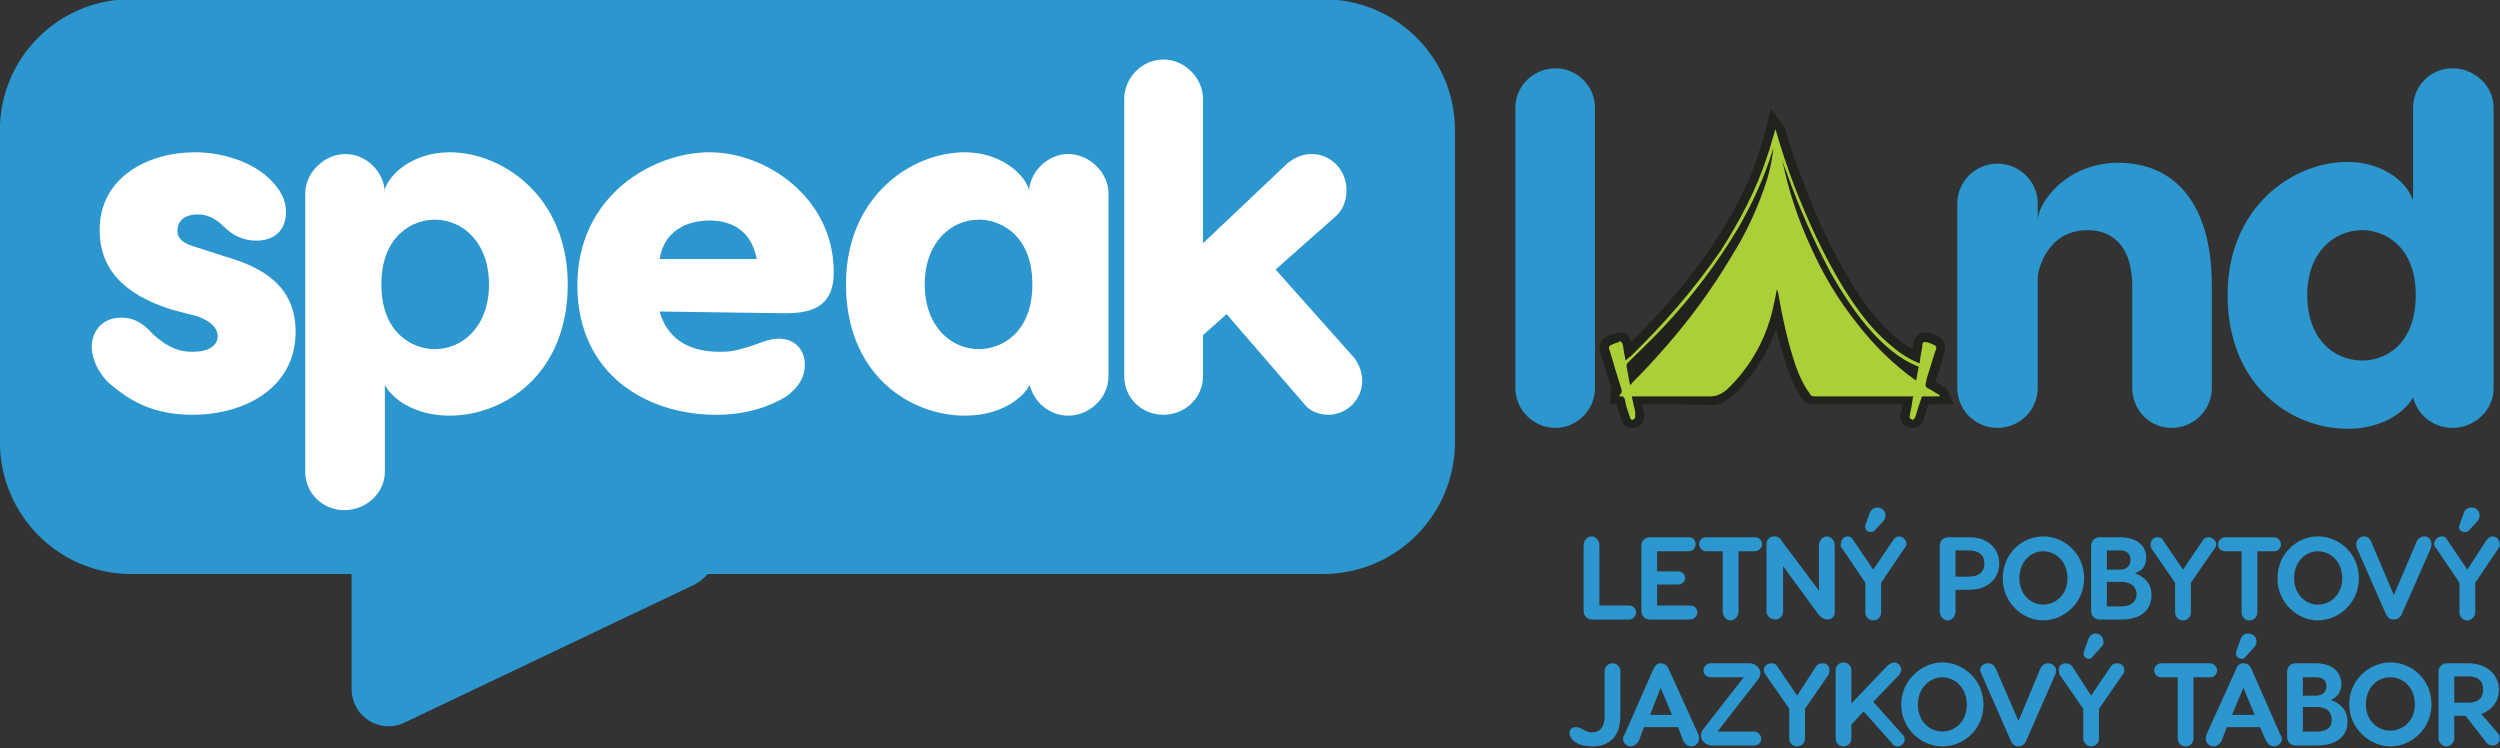
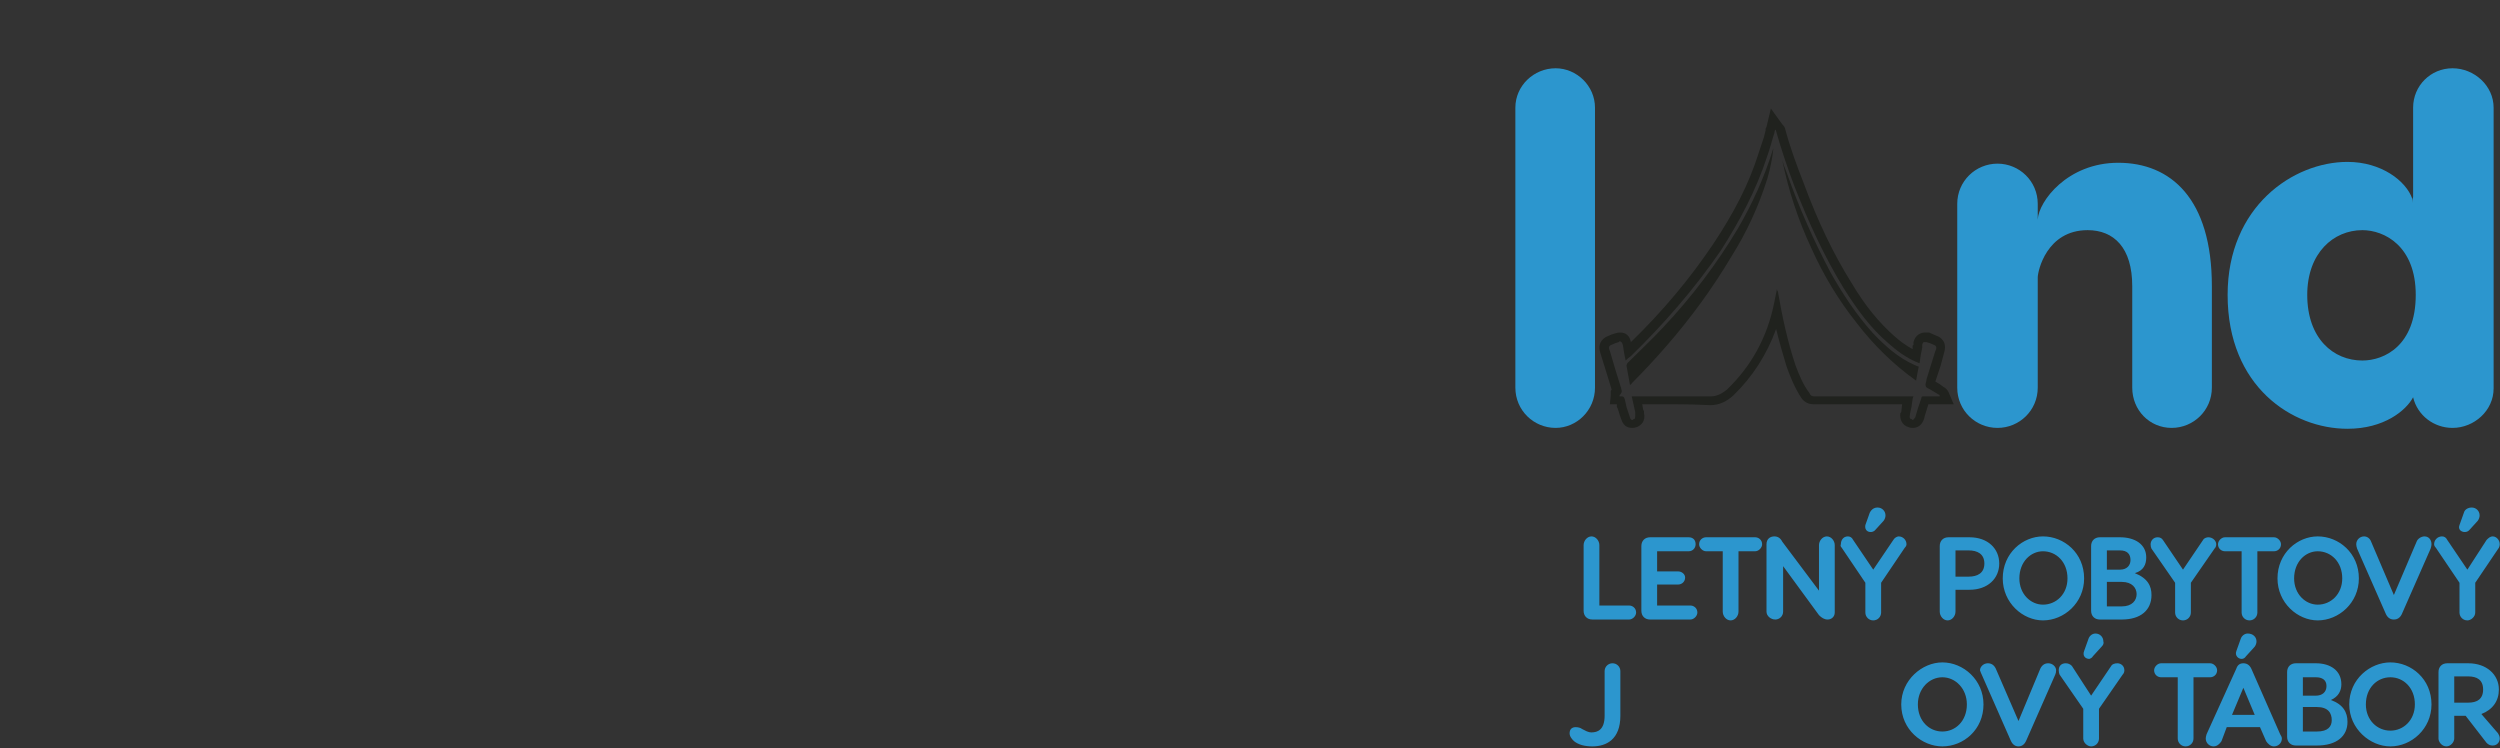
<svg xmlns="http://www.w3.org/2000/svg" xmlns:ns1="http://www.serif.com/" width="100%" height="100%" viewBox="0 0 762 228" version="1.1" xml:space="preserve" style="fill-rule:evenodd;clip-rule:evenodd;stroke-linejoin:round;stroke-miterlimit:2;">
  <rect x="0" y="0" width="762" height="228" fill="#333333" stroke="none" />
  <g id="Path-489" ns1:id="Path 489" transform="matrix(2.667,0,0,2.667,323.733,2052.53)">
-     <path d="M29.8,-769.7L-106.4,-769.7C-114.7,-769.7 -121.4,-763 -121.4,-754.7L-121.4,-719.1C-121.4,-710.8 -114.7,-704 -106.4,-704L-81.2,-704L-81.2,-690.9C-81.2,-687.7 -78,-685.7 -75.2,-687L-42,-702.8C-41.4,-703.133 -40.9,-703.533 -40.5,-704L29.8,-704C38.2,-704 44.9,-710.8 44.9,-719.1L44.9,-754.7C44.9,-763 38.2,-769.7 29.8,-769.7Z" style="fill:rgb(44,150,206);fill-rule:nonzero;" />
-   </g>
+     </g>
  <g id="Path-490" ns1:id="Path 490" transform="matrix(2.667,0,0,2.667,323.733,2052.53)">
-     <path d="M-89.8,-748.3C-89.5,-747.9 -88.7,-746.9 -88.7,-745.4C-88.7,-743.2 -90.1,-742.1 -92.1,-742.1C-93.3,-742.1 -94.6,-742.5 -95.8,-743.7C-96.9,-744.8 -97.9,-745.1 -98.8,-745.1C-100.2,-745.1 -101.1,-744.4 -101.1,-743.3C-101.1,-743.1 -101.3,-742 -99.1,-741.4L-95.7,-740.3C-91.5,-739.1 -87.6,-737 -87.6,-731.7C-87.6,-725.2 -93.5,-722.2 -99.4,-722.2C-104.6,-722.2 -107.2,-724.4 -108.9,-725.8C-109.3,-726.1 -110.9,-727.9 -110.9,-730C-110.9,-731.4 -110,-733.3 -107.5,-733.3C-105.7,-733.3 -104.6,-732.2 -103.9,-731.4C-102,-729.7 -100.7,-729.4 -99.4,-729.4C-97.1,-729.4 -96.5,-730.4 -96.5,-731.2C-96.5,-731.4 -96.5,-732.7 -99,-733.5L-101.7,-734.2C-107.5,-736 -110,-739.1 -110,-743.3C-110,-749.4 -104.4,-752.2 -99.1,-752.2C-95.5,-752.2 -91.7,-750.8 -89.8,-748.3ZM-56.5,-737.1C-56.5,-726.8 -63.8,-722.1 -70,-722.1C-74.1,-722.1 -76.6,-724.1 -77.4,-725.6L-77.4,-715.7C-77.4,-713.2 -79.6,-711.3 -82,-711.3C-84.5,-711.3 -86.5,-713.2 -86.5,-715.7L-86.5,-747.5C-86.5,-749.9 -84.3,-752 -81.9,-752C-79.5,-752 -77.4,-749.9 -77.4,-747.5L-77.4,-748C-76.7,-750 -73.9,-752.2 -70,-752.2C-64,-752.2 -56.5,-747.2 -56.5,-737.1ZM-65.5,-737.1C-65.5,-741.9 -68.5,-744.5 -71.7,-744.5C-74.2,-744.5 -77.8,-742.7 -77.8,-737.1C-77.8,-731.5 -74.2,-729.7 -71.7,-729.7C-68.5,-729.7 -65.5,-732.3 -65.5,-737.1ZM-26.1,-738.5C-26.1,-735 -28,-733.8 -31.6,-733.8L-46,-734C-45.2,-731.1 -42.9,-729.4 -39.2,-729.4C-37.5,-729.4 -37.2,-729.6 -35.7,-730C-34.5,-730.4 -33.5,-730.9 -32.4,-730.9C-30.5,-730.9 -29.4,-729.6 -29.4,-727.9C-29.4,-726.8 -29.8,-725.6 -31.5,-724.3C-33.5,-723.1 -36.1,-722.2 -39.6,-722.2C-47.3,-722.2 -55.4,-726.7 -55.4,-737C-55.4,-747.3 -46.7,-752.2 -40.3,-752.2C-33.8,-752.2 -26.1,-747 -26.1,-738.5ZM-46,-740L-34.9,-740C-35.5,-743.2 -37.7,-744.4 -40.3,-744.4C-42.9,-744.4 -45.5,-743.2 -46,-740ZM5.3,-747.5L5.3,-726.6C5.3,-724.1 3.1,-722.1 0.7,-722.1C-1.4,-722.1 -3.2,-723.6 -3.7,-725.6C-4.5,-724.1 -7,-722.1 -11.1,-722.1C-17.4,-722.1 -24.7,-726.8 -24.7,-737.1C-24.7,-747.2 -17.2,-752.2 -11.1,-752.2C-7.3,-752.2 -4.5,-750 -3.8,-748L-3.8,-747.5C-3.8,-749.9 -1.7,-752 0.7,-752C3.1,-752 5.3,-749.9 5.3,-747.5ZM-3.4,-737.1C-3.4,-742.7 -7,-744.5 -9.5,-744.5C-12.7,-744.5 -15.7,-741.9 -15.7,-737.1C-15.7,-732.3 -12.7,-729.7 -9.5,-729.7C-7,-729.7 -3.4,-731.5 -3.4,-737.1ZM34.3,-726.1C34.3,-724 32.6,-722.2 30.4,-722.2C29.3,-722.2 28.2,-722.7 27.7,-723.4L18.8,-733.7L16.1,-731.3L16.1,-726.6C16.1,-724.1 14,-722.2 11.6,-722.2C9.1,-722.2 7.1,-724.1 7.1,-726.6L7.1,-758.3C7.1,-760.7 9.1,-762.8 11.6,-762.8C14,-762.8 16.1,-760.7 16.1,-758.3L16.1,-741.8L25.5,-750.7C26.2,-751.4 27.3,-752 28.5,-752C30.8,-752 32.5,-750.1 32.5,-747.9C32.5,-746.7 32.133,-745.733 31.4,-745L24.4,-738.8L33.3,-728.8C33.8,-728.2 34.3,-727.2 34.3,-726.1Z" style="fill:white;" />
-   </g>
+     </g>
  <g id="Path-491" ns1:id="Path 491" transform="matrix(2.667,0,0,2.667,323.733,2052.53)">
    <path d="M64.8,-700.4C65.2,-700.4 65.6,-700.1 65.6,-699.6C65.6,-699.2 65.2,-698.8 64.8,-698.8L60.6,-698.8C60,-698.8 59.6,-699.2 59.6,-699.8L59.6,-707.3C59.6,-707.8 60,-708.3 60.5,-708.3C61,-708.3 61.4,-707.8 61.4,-707.3L61.4,-700.4L64.8,-700.4ZM71.8,-700.4C72.2,-700.4 72.6,-700.1 72.6,-699.6C72.6,-699.2 72.2,-698.8 71.8,-698.8L67.2,-698.8C66.6,-698.8 66.2,-699.2 66.2,-699.8L66.2,-707.2C66.2,-707.8 66.6,-708.2 67.2,-708.2L71.6,-708.2C72.1,-708.2 72.4,-707.9 72.4,-707.4C72.4,-707 72.1,-706.6 71.6,-706.6L68,-706.6L68,-704.3L70.4,-704.3C70.8,-704.3 71.2,-704 71.2,-703.6C71.2,-703.1 70.8,-702.8 70.4,-702.8L68,-702.8L68,-700.4L71.8,-700.4ZM80,-707.4C80,-707 79.6,-706.6 79.2,-706.6L77.3,-706.6L77.3,-699.7C77.3,-699.2 76.9,-698.7 76.4,-698.7C75.9,-698.7 75.5,-699.2 75.5,-699.7L75.5,-706.6L73.6,-706.6C73.2,-706.6 72.8,-707 72.8,-707.4C72.8,-707.9 73.2,-708.2 73.6,-708.2L79.2,-708.2C79.6,-708.2 80,-707.9 80,-707.4ZM88.3,-707.3L88.3,-699.6C88.3,-699.1 87.9,-698.8 87.5,-698.8C87.1,-698.8 86.8,-699 86.5,-699.3L82.4,-704.9L82.4,-699.7C82.4,-699.2 82,-698.8 81.5,-698.8C81,-698.8 80.5,-699.2 80.5,-699.7L80.5,-707.4C80.5,-708 80.9,-708.3 81.4,-708.3C81.8,-708.3 82.1,-708.1 82.3,-707.7L86.5,-702.1L86.5,-707.3C86.5,-707.8 86.9,-708.3 87.4,-708.3C87.9,-708.3 88.3,-707.8 88.3,-707.3ZM94.1,-710.7C94.1,-710.5 94.033,-710.3 93.9,-710.1L92.9,-709C92.767,-708.867 92.6,-708.8 92.4,-708.8C92,-708.8 91.7,-709.1 91.8,-709.6L92.3,-711C92.5,-711.4 92.8,-711.6 93.2,-711.6C93.7,-711.6 94.1,-711.2 94.1,-710.7ZM96.5,-707.4C96.5,-707.267 96.433,-707.133 96.3,-707L93.6,-703L93.6,-699.6C93.6,-699.1 93.2,-698.7 92.7,-698.7C92.2,-698.7 91.8,-699.1 91.8,-699.6L91.8,-703L89.1,-707C88.967,-707.133 88.933,-707.267 89,-707.4C89,-707.9 89.3,-708.3 89.8,-708.3C90.067,-708.3 90.267,-708.167 90.4,-707.9L92.7,-704.5L95,-707.9C95.1,-708.1 95.4,-708.3 95.6,-708.3C96.1,-708.3 96.5,-707.9 96.5,-707.4ZM107.1,-705.2C107.1,-703.5 105.8,-702.2 103.7,-702.2L102.1,-702.2L102.1,-699.7C102.1,-699.2 101.7,-698.7 101.2,-698.7C100.7,-698.7 100.3,-699.2 100.3,-699.7L100.3,-707.2C100.3,-707.8 100.7,-708.2 101.3,-708.2L103.7,-708.2C105.8,-708.2 107.1,-706.9 107.1,-705.2ZM105.4,-705.2C105.4,-706.3 104.6,-706.7 103.6,-706.7L102.1,-706.7L102.1,-703.7L103.6,-703.7C104.6,-703.7 105.4,-704.1 105.4,-705.2ZM116.8,-703.5C116.8,-700.7 114.5,-698.7 112.1,-698.7C109.8,-698.7 107.5,-700.7 107.5,-703.5C107.5,-706.4 109.8,-708.3 112.1,-708.3C114.5,-708.3 116.8,-706.4 116.8,-703.5ZM109.4,-703.5C109.4,-701.7 110.7,-700.5 112.1,-700.5C113.6,-700.5 114.9,-701.7 114.9,-703.5C114.9,-705.4 113.6,-706.6 112.1,-706.6C110.7,-706.6 109.4,-705.4 109.4,-703.5ZM124.5,-701.6C124.5,-699.9 123.3,-698.8 121.1,-698.8L118.6,-698.8C118,-698.8 117.6,-699.2 117.6,-699.8L117.6,-707.2C117.6,-707.8 118,-708.2 118.6,-708.2L120.9,-708.2C122.6,-708.2 123.9,-707.4 123.9,-705.9C123.9,-705.1 123.6,-704.4 122.6,-704.1C124.1,-703.5 124.5,-702.6 124.5,-701.6ZM119.4,-704.5L120.9,-704.5C121.7,-704.5 122.1,-705 122.1,-705.6C122.1,-706.3 121.7,-706.7 120.9,-706.7L119.4,-706.7L119.4,-704.5ZM122.8,-701.7C122.8,-702.4 122.3,-703.1 121.1,-703.1L119.4,-703.1L119.4,-700.3L121.1,-700.3C122.3,-700.3 122.8,-701 122.8,-701.7ZM131.9,-707.4C131.9,-707.2 131.833,-707.033 131.7,-706.9L129,-703L129,-699.6C129,-699.1 128.6,-698.7 128.1,-698.7C127.6,-698.7 127.2,-699.1 127.2,-699.6L127.2,-703L124.5,-706.9C124.433,-707.033 124.4,-707.2 124.4,-707.4C124.4,-707.8 124.7,-708.2 125.2,-708.2C125.467,-708.2 125.667,-708.1 125.8,-707.9L128.1,-704.5L130.4,-707.9C130.5,-708.1 130.8,-708.2 131,-708.2C131.5,-708.2 131.9,-707.8 131.9,-707.4ZM139.3,-707.4C139.3,-706.9 138.9,-706.6 138.5,-706.6L136.6,-706.6L136.6,-699.6C136.6,-699.1 136.2,-698.7 135.7,-698.7C135.2,-698.7 134.8,-699.1 134.8,-699.6L134.8,-706.6L132.9,-706.6C132.5,-706.6 132.1,-706.9 132.1,-707.4C132.1,-707.8 132.5,-708.2 132.9,-708.2L138.5,-708.2C138.9,-708.2 139.3,-707.8 139.3,-707.4Z" style="fill:rgb(44,150,206);" />
  </g>
  <g id="Path-492" ns1:id="Path 492" transform="matrix(2.667,0,0,2.667,323.733,2052.53)">
    <path d="M148.2,-703.5C148.2,-700.7 145.9,-698.7 143.5,-698.7C141.2,-698.7 138.9,-700.7 138.9,-703.5C138.9,-706.4 141.2,-708.3 143.5,-708.3C145.9,-708.3 148.2,-706.4 148.2,-703.5ZM140.8,-703.5C140.8,-701.7 142.1,-700.5 143.5,-700.5C145,-700.5 146.3,-701.7 146.3,-703.5C146.3,-705.4 145,-706.6 143.5,-706.6C142.1,-706.6 140.8,-705.4 140.8,-703.5ZM156.5,-707.4C156.5,-707.267 156.467,-707.1 156.4,-706.9L153.1,-699.4C152.9,-699 152.6,-698.8 152.2,-698.8C151.8,-698.8 151.5,-699 151.3,-699.4L148,-706.9C147.933,-707.1 147.9,-707.267 147.9,-707.4C147.9,-707.9 148.3,-708.3 148.8,-708.3C149.2,-708.3 149.5,-708 149.6,-707.7L152.2,-701.6L154.8,-707.7C154.9,-708 155.3,-708.3 155.7,-708.3C156.2,-708.3 156.5,-707.9 156.5,-707.4ZM162,-710.7C162,-710.5 161.933,-710.3 161.8,-710.1L160.8,-709C160.667,-708.867 160.5,-708.8 160.3,-708.8C159.9,-708.8 159.5,-709.1 159.7,-709.6L160.2,-711C160.3,-711.4 160.7,-711.6 161.1,-711.6C161.6,-711.6 162,-711.2 162,-710.7ZM164.3,-707.4C164.3,-707.267 164.267,-707.133 164.2,-707L161.5,-703L161.5,-699.6C161.5,-699.1 161,-698.7 160.6,-698.7C160.1,-698.7 159.7,-699.1 159.7,-699.6L159.7,-703L157,-707C156.867,-707.133 156.8,-707.267 156.8,-707.4C156.8,-707.9 157.2,-708.3 157.7,-708.3C157.967,-708.3 158.167,-708.167 158.3,-707.9L160.6,-704.5L162.8,-707.9C163,-708.1 163.2,-708.3 163.5,-708.3C163.9,-708.3 164.3,-707.9 164.3,-707.4ZM63.8,-692.9L63.8,-687.8C63.8,-685.1 62.2,-684.3 60.6,-684.3C59.7,-684.3 59,-684.5 58.5,-684.9C58.3,-685.1 58,-685.4 58,-685.8C58,-686.2 58.2,-686.5 58.7,-686.5C59,-686.5 59.3,-686.4 59.4,-686.3C59.8,-686.1 60.1,-685.9 60.5,-685.9C61.2,-685.9 62,-686.2 62,-687.8L62,-692.9C62,-693.4 62.4,-693.8 62.9,-693.8C63.4,-693.8 63.8,-693.4 63.8,-692.9Z" style="fill:rgb(44,150,206);" />
  </g>
  <g id="Path-493" ns1:id="Path 493" transform="matrix(2.667,0,0,2.667,323.733,2052.53)">
-     <path d="M72.8,-685.2C72.8,-684.7 72.4,-684.3 71.9,-684.3C71.5,-684.3 71.2,-684.6 71,-684.9L70.4,-686.5L66.5,-686.5L65.9,-684.9C65.7,-684.6 65.4,-684.3 65,-684.3C64.5,-684.3 64.1,-684.7 64.1,-685.2C64.1,-685.333 64.167,-685.5 64.3,-685.7L67.6,-693.2C67.8,-693.6 68.067,-693.8 68.4,-693.8C68.8,-693.8 69.1,-693.6 69.3,-693.2L72.7,-685.7C72.767,-685.5 72.8,-685.333 72.8,-685.2ZM69.7,-687.9L68.4,-691L67.2,-687.9L69.7,-687.9ZM79.5,-691.9L74.9,-686L79.1,-686C79.5,-686 79.9,-685.6 79.9,-685.2C79.9,-684.7 79.5,-684.4 79.1,-684.4L74.3,-684.4C73.3,-684.4 72.6,-685.4 73.3,-686.3L77.9,-692.2L74.1,-692.2C73.7,-692.2 73.3,-692.5 73.3,-693C73.3,-693.4 73.7,-693.8 74.1,-693.8L78.5,-693.8C79.6,-693.8 80.2,-692.7 79.5,-691.9ZM87.7,-693C87.7,-692.8 87.667,-692.633 87.6,-692.5L84.9,-688.6L84.9,-685.2C84.9,-684.7 84.5,-684.3 84,-684.3C83.5,-684.3 83.1,-684.7 83.1,-685.2L83.1,-688.6L80.4,-692.5C80.267,-692.633 80.2,-692.8 80.2,-693C80.2,-693.5 80.6,-693.8 81.1,-693.8C81.367,-693.8 81.567,-693.7 81.7,-693.5L84,-690.1L86.2,-693.5C86.4,-693.7 86.6,-693.8 86.9,-693.8C87.4,-693.8 87.7,-693.5 87.7,-693ZM96.3,-685.1C96.3,-684.7 95.9,-684.3 95.5,-684.3C95.2,-684.3 95,-684.4 94.9,-684.6L91.6,-688.3L90.2,-686.8L90.2,-685.2C90.2,-684.7 89.8,-684.3 89.3,-684.3C88.8,-684.3 88.4,-684.7 88.4,-685.2L88.4,-693C88.4,-693.5 88.8,-693.9 89.3,-693.9C89.8,-693.9 90.2,-693.5 90.2,-693L90.2,-689.2L94.4,-693.6C94.6,-693.7 94.8,-693.9 95.1,-693.9C95.5,-693.9 95.9,-693.5 95.9,-693.1C95.9,-692.9 95.8,-692.7 95.7,-692.5L92.7,-689.4L96.1,-685.6C96.2,-685.5 96.3,-685.3 96.3,-685.1Z" style="fill:rgb(44,150,206);" />
-   </g>
+     </g>
  <g id="Path-494" ns1:id="Path 494" transform="matrix(2.667,0,0,2.667,323.733,2052.53)">
    <path d="M105.3,-689.1C105.3,-686.2 103,-684.3 100.6,-684.3C98.3,-684.3 95.9,-686.2 95.9,-689.1C95.9,-691.9 98.3,-693.9 100.6,-693.9C103,-693.9 105.3,-691.9 105.3,-689.1ZM97.8,-689.1C97.8,-687.2 99.1,-686 100.6,-686C102.1,-686 103.4,-687.2 103.4,-689.1C103.4,-690.9 102.1,-692.2 100.6,-692.2C99.1,-692.2 97.8,-690.9 97.8,-689.1ZM113.6,-693C113.6,-692.8 113.567,-692.633 113.5,-692.5L110.2,-685C110,-684.533 109.7,-684.3 109.3,-684.3C108.9,-684.3 108.6,-684.533 108.4,-685L105.1,-692.5C105.033,-692.633 104.967,-692.8 104.9,-693C104.9,-693.4 105.3,-693.8 105.8,-693.8C106.2,-693.8 106.5,-693.6 106.7,-693.2L109.3,-687.2L111.8,-693.2C112,-693.6 112.3,-693.8 112.7,-693.8C113.2,-693.8 113.6,-693.4 113.6,-693ZM119,-696.3C119.067,-696.1 119,-695.9 118.8,-695.7L117.8,-694.6C117.733,-694.467 117.6,-694.367 117.4,-694.3C116.9,-694.3 116.6,-694.7 116.8,-695.2L117.3,-696.6C117.4,-696.9 117.7,-697.2 118.1,-697.2C118.6,-697.2 119,-696.8 119,-696.3ZM121.4,-693C121.4,-692.8 121.333,-692.633 121.2,-692.5L118.5,-688.6L118.5,-685.2C118.5,-684.7 118.1,-684.3 117.6,-684.3C117.2,-684.3 116.7,-684.7 116.7,-685.2L116.7,-688.6L114,-692.5C113.933,-692.633 113.9,-692.8 113.9,-693C113.9,-693.5 114.2,-693.8 114.7,-693.8C114.967,-693.8 115.2,-693.7 115.4,-693.5L117.6,-690.1L119.9,-693.5C120,-693.7 120.3,-693.8 120.6,-693.8C121,-693.8 121.4,-693.5 121.4,-693ZM132,-693C132,-692.5 131.6,-692.2 131.2,-692.2L129.3,-692.2L129.3,-685.2C129.3,-684.7 128.9,-684.3 128.4,-684.3C127.9,-684.3 127.5,-684.7 127.5,-685.2L127.5,-692.2L125.6,-692.2C125.2,-692.2 124.8,-692.5 124.8,-693C124.8,-693.4 125.2,-693.8 125.6,-693.8L131.2,-693.8C131.6,-693.8 132,-693.4 132,-693Z" style="fill:rgb(44,150,206);" />
  </g>
  <g id="Path-495" ns1:id="Path 495" transform="matrix(2.667,0,0,2.667,323.733,2052.53)">
    <path d="M134.2,-695.2L134.7,-696.6C134.8,-696.9 135.1,-697.2 135.5,-697.2C136.1,-697.2 136.5,-696.8 136.5,-696.3C136.5,-696.1 136.433,-695.9 136.3,-695.7L135.3,-694.6C135.167,-694.4 135,-694.3 134.8,-694.3C134.4,-694.3 134,-694.7 134.2,-695.2ZM139.4,-685.2C139.4,-684.7 139,-684.3 138.5,-684.3C138.1,-684.3 137.8,-684.6 137.6,-684.9L136.9,-686.5L133.1,-686.5L132.5,-684.9C132.3,-684.6 132,-684.3 131.6,-684.3C131.1,-684.3 130.7,-684.7 130.7,-685.2C130.7,-685.333 130.733,-685.5 130.8,-685.7L134.2,-693.2C134.333,-693.6 134.6,-693.8 135,-693.8C135.4,-693.8 135.7,-693.6 135.9,-693.2L139.2,-685.7C139.333,-685.5 139.4,-685.333 139.4,-685.2ZM136.3,-687.9L135,-691L133.7,-687.9L136.3,-687.9ZM146.9,-687.1C146.9,-685.5 145.7,-684.4 143.4,-684.4L141,-684.4C140.4,-684.4 140,-684.8 140,-685.4L140,-692.8C140,-693.4 140.4,-693.8 141,-693.8L143.3,-693.8C144.9,-693.8 146.2,-693 146.2,-691.4C146.2,-690.7 145.9,-690 145,-689.6C146.4,-689.1 146.9,-688.2 146.9,-687.1ZM141.8,-690.1L143.3,-690.1C144,-690.1 144.5,-690.5 144.5,-691.2C144.5,-691.9 144,-692.2 143.3,-692.2L141.8,-692.2L141.8,-690.1ZM145.1,-687.3C145.1,-688.1 144.7,-688.8 143.4,-688.8L141.8,-688.8L141.8,-686L143.4,-686C144.7,-686 145.1,-686.6 145.1,-687.3ZM156.5,-689.1C156.5,-686.3 154.2,-684.3 151.8,-684.3C149.5,-684.3 147.1,-686.3 147.1,-689.1C147.1,-692 149.5,-693.9 151.8,-693.9C154.2,-693.9 156.5,-692 156.5,-689.1ZM149,-689.1C149,-687.3 150.3,-686.1 151.8,-686.1C153.3,-686.1 154.6,-687.3 154.6,-689.1C154.6,-691 153.3,-692.2 151.8,-692.2C150.3,-692.2 149,-691 149,-689.1ZM164.3,-685.2C164.3,-684.8 164,-684.4 163.5,-684.4C163.2,-684.4 163,-684.5 162.8,-684.7L160.4,-687.8L159.1,-687.8L159.1,-685.2C159.1,-684.8 158.7,-684.3 158.2,-684.3C157.7,-684.3 157.3,-684.8 157.3,-685.2L157.3,-692.8C157.3,-693.4 157.7,-693.8 158.3,-693.8L160.7,-693.8C162.8,-693.8 164.2,-692.5 164.2,-690.8C164.2,-689.5 163.5,-688.5 162.2,-688L164.1,-685.8C164.2,-685.6 164.3,-685.5 164.3,-685.2ZM159.1,-689.3L160.7,-689.3C161.7,-689.3 162.4,-689.7 162.4,-690.8C162.4,-691.9 161.7,-692.3 160.7,-692.3L159.1,-692.3L159.1,-689.3ZM56.4,-720.7C53.9,-720.7 51.8,-722.7 51.8,-725.3L51.8,-757.3C51.8,-759.8 53.9,-761.8 56.4,-761.8C58.8,-761.8 60.9,-759.8 60.9,-757.3L60.9,-725.3C60.9,-722.7 58.8,-720.7 56.4,-720.7ZM131.4,-736.9L131.4,-725.3C131.4,-722.7 129.3,-720.7 126.8,-720.7C124.3,-720.7 122.3,-722.7 122.3,-725.3L122.3,-736.9C122.3,-741.3 120.2,-743.3 117.2,-743.3C112.5,-743.3 111.5,-738.6 111.5,-737.9L111.5,-725.3C111.5,-722.7 109.4,-720.7 106.9,-720.7C104.4,-720.7 102.3,-722.7 102.3,-725.3L102.3,-746.3C102.3,-748.9 104.4,-750.9 106.9,-750.9C109.4,-750.9 111.5,-748.9 111.5,-746.3L111.5,-744.5C111.6,-746.6 114.9,-751 120.7,-751C126.7,-751 131.4,-746.9 131.4,-736.9Z" style="fill:rgb(44,150,206);" />
  </g>
  <g id="Path-496" ns1:id="Path 496" transform="matrix(2.667,0,0,2.667,323.733,2052.53)">
    <path d="M163.6,-757.3L163.6,-725.2C163.6,-722.7 161.4,-720.7 158.9,-720.7C156.8,-720.7 154.9,-722.1 154.4,-724.2C153.6,-722.7 151.1,-720.6 146.9,-720.6C140.6,-720.6 133.2,-725.4 133.2,-735.9C133.2,-746 140.7,-751.1 146.9,-751.1C150.8,-751.1 153.6,-748.9 154.3,-746.9L154.3,-746.4C154.3,-746.6 154.333,-746.833 154.4,-747.1L154.4,-757.3C154.4,-759.8 156.4,-761.8 158.9,-761.8C161.4,-761.8 163.6,-759.8 163.6,-757.3ZM154.7,-735.9C154.7,-741.5 151.1,-743.3 148.6,-743.3C145.3,-743.3 142.3,-740.7 142.3,-735.9C142.3,-730.9 145.3,-728.4 148.6,-728.4C151.1,-728.4 154.7,-730.1 154.7,-735.9Z" style="fill:rgb(44,150,206);" />
  </g>
  <g id="Path-497" ns1:id="Path 497" transform="matrix(2.667,0,0,2.667,323.733,2052.53)">
-     <path d="M97.2,-721.2L96.9,-721.2C96.6,-721.4 96.2,-721.7 96.3,-722.3L96.6,-723.9L85.9,-723.9C85.5,-723.9 85.167,-724.067 84.9,-724.4C84.2,-725.5 83.7,-726.8 83.3,-727.8C82.7,-729.6 82.2,-731.6 81.7,-734C80.7,-730.4 78.9,-727.3 76.3,-724.8C75.633,-724.2 74.9,-723.9 74.1,-723.9L65.7,-723.9L66,-722.3C66.1,-721.8 65.9,-721.4 65.5,-721.2L65.2,-721.2C65,-721.2 64.6,-721.2 64.4,-721.8C64.4,-721.8 63.767,-723.7 63.7,-723.9L63.2,-724L63.2,-724.6L63.3,-724.8C63.367,-724.867 63.4,-724.9 63.4,-724.9C63.4,-725 62,-729.4 62,-729.4C61.8,-730.2 62.2,-730.6 62.6,-730.8C62.867,-730.867 63.133,-730.967 63.4,-731.1L63.7,-731.1C64,-731.1 64.4,-731 64.5,-730.3L64.7,-729.5C68.7,-733.3 72,-737.2 74.8,-741.4C77.3,-745.1 79,-748.4 80.1,-752C80.3,-752.6 80.5,-753.2 80.7,-753.8L81,-754.9L81.2,-756L81.9,-755.1C81.9,-755.1 82,-755 82.1,-754.8C82.7,-752.6 83.5,-750.4 84.2,-748.6C85.9,-744 87.7,-740.2 89.7,-737C91.4,-734.3 93,-732.4 94.7,-730.8C95.633,-730 96.567,-729.367 97.5,-728.9L97.8,-730.4C98,-731 98.4,-731.1 98.6,-731.1L98.9,-731.1C99.233,-730.967 99.533,-730.867 99.8,-730.8C100.2,-730.6 100.6,-730.2 100.3,-729.4L99.3,-726.2C99.3,-726.1 99.2,-725.8 99.2,-725.7C99.267,-725.633 99.333,-725.6 99.4,-725.6C99.6,-725.5 100.4,-725 100.4,-725C100.6,-724.933 100.733,-724.8 100.8,-724.6L101.1,-723.9L98.6,-723.9C98.4,-723.3 98.233,-722.733 98.1,-722.2L98,-721.8C97.8,-721.2 97.4,-721.2 97.2,-721.2ZM65,-727.8C65.067,-727.467 65.133,-727.1 65.2,-726.7C65.467,-726.967 65.733,-727.233 66,-727.5C66.9,-728.5 67.8,-729.5 68.7,-730.5C71.6,-733.8 74,-737.1 76,-740.6C76.4,-741.133 76.733,-741.7 77,-742.3C74.8,-738.7 72.2,-735.3 69.1,-731.9C68.2,-731 65.467,-728.267 65,-727.8ZM95.8,-728.2C96.267,-727.8 96.733,-727.433 97.2,-727.1L97.3,-727.4L97.1,-727.5C96.7,-727.7 96.267,-727.933 95.8,-728.2Z" style="fill:rgb(171,208,55);" />
-   </g>
+     </g>
  <g id="Path-498" ns1:id="Path 498" transform="matrix(2.667,0,0,2.667,323.733,2052.53)">
    <path d="M82.3,-755.4C82.3,-755.4 82.5,-755.2 82.6,-755C83.2,-752.7 84,-750.6 84.7,-748.8C86.4,-744.2 88.2,-740.5 90.2,-737.3C91.8,-734.6 93.4,-732.7 95.1,-731.2C95.767,-730.6 96.467,-730.1 97.2,-729.7L97.2,-730.1L97.3,-730.2L97.3,-730.5C97.5,-731.3 98.1,-731.6 98.6,-731.6L99.1,-731.6C99.367,-731.467 99.667,-731.333 100,-731.2C100.3,-731.1 101.2,-730.6 100.8,-729.3L100.4,-727.8C100.2,-727.2 100,-726.6 99.8,-726C100,-725.867 100.167,-725.767 100.3,-725.7L100.7,-725.4C100.967,-725.267 101.167,-725.067 101.3,-724.8L101.9,-723.4L99,-723.4C98.867,-722.933 98.733,-722.5 98.6,-722.1L98.5,-721.7C98.2,-720.9 97.7,-720.7 97.2,-720.7C97,-720.7 96.833,-720.733 96.7,-720.8C96,-721 95.7,-721.7 95.8,-722.4C95.867,-722.467 95.9,-722.5 95.9,-722.5L96,-723.4L85.9,-723.4C85.3,-723.4 84.833,-723.633 84.5,-724.1C83.7,-725.3 83.2,-726.6 82.8,-727.7C82.4,-729 82,-730.4 81.6,-732C80.533,-729.067 78.9,-726.533 76.7,-724.4C75.9,-723.667 75.033,-723.3 74.1,-723.3L74,-723.3C72.733,-723.367 71.467,-723.4 70.2,-723.4L66.3,-723.4L66.4,-722.8L66.5,-722.6L66.5,-722.4C66.7,-721.5 66.2,-721 65.7,-720.8C65.5,-720.733 65.333,-720.7 65.2,-720.7C64.9,-720.7 64.2,-720.7 63.9,-721.7C63.767,-722.033 63.667,-722.333 63.6,-722.6L63.5,-722.9L63.4,-723.1L63.4,-723.4L62.6,-723.4L62.7,-724.4L62.7,-724.9L62.8,-725.1L62.4,-726.4L61.5,-729.3C61.1,-730.6 62.1,-731.1 62.4,-731.2C62.667,-731.333 62.933,-731.433 63.2,-731.5C63.4,-731.567 63.567,-731.6 63.7,-731.6C64,-731.6 64.8,-731.6 65,-730.5C68.7,-734.1 71.7,-737.7 74.4,-741.7C76.8,-745.3 78.5,-748.6 79.6,-752.1C79.8,-752.7 80,-753.3 80.2,-753.9C80.267,-754.167 80.333,-754.433 80.4,-754.7L80.4,-754.9L80.5,-755.1L81,-757.2L82.3,-755.4ZM81.4,-754.4C81.1,-753.5 80.9,-752.6 80.6,-751.8C79.3,-747.8 77.4,-744.3 75.3,-741C72.2,-736.5 68.7,-732.5 65,-728.9C64.8,-728.767 64.6,-728.6 64.4,-728.4C64.267,-729 64.167,-729.567 64.1,-730.1C64.033,-730.433 63.9,-730.6 63.7,-730.6C63.7,-730.6 63.667,-730.567 63.6,-730.5C63.333,-730.433 63.067,-730.333 62.8,-730.2C62.5,-730.1 62.4,-729.9 62.6,-729.5C63,-728.1 63.433,-726.667 63.9,-725.2C64,-724.8 64,-724.8 63.7,-724.4L63.7,-724.3L64,-724.3C64.133,-724.3 64.233,-724.2 64.3,-724C64.367,-723.733 64.433,-723.433 64.5,-723.1C64.633,-722.7 64.767,-722.3 64.9,-721.9C64.9,-721.8 65,-721.6 65.2,-721.6C65.2,-721.6 65.233,-721.633 65.3,-721.7C65.5,-721.7 65.5,-721.9 65.5,-722.2L65.5,-722.5C65.367,-723.1 65.233,-723.7 65.1,-724.3L74.1,-724.3C74.8,-724.3 75.4,-724.6 76,-725.1C78.7,-727.7 80.6,-731 81.4,-735.1C81.5,-735.6 81.6,-736.1 81.7,-736.6C81.7,-736.5 81.7,-736.4 81.8,-736.3C82.3,-733.4 82.9,-730.6 83.8,-727.9C84.2,-726.8 84.7,-725.6 85.4,-724.7C85.5,-724.4 85.7,-724.3 86,-724.3L97.3,-724.3C97.233,-724.167 97.2,-724.067 97.2,-724C97.133,-723.4 97.033,-722.833 96.9,-722.3L96.9,-722.2C96.8,-721.9 96.9,-721.7 97.1,-721.7C97.167,-721.633 97.2,-721.6 97.2,-721.6C97.3,-721.6 97.4,-721.8 97.5,-721.9C97.7,-722.633 97.933,-723.367 98.2,-724.1C98.2,-724.3 98.3,-724.3 98.4,-724.3L100.3,-724.3C100.3,-724.433 100.267,-724.5 100.2,-724.5C99.867,-724.7 99.533,-724.9 99.2,-725.1C99,-725.2 98.7,-725.3 98.7,-725.5C98.6,-725.7 98.8,-726 98.8,-726.3C99.133,-727.367 99.467,-728.433 99.8,-729.5C100,-729.9 99.9,-730.1 99.6,-730.2C99.333,-730.333 99.067,-730.433 98.8,-730.5L98.6,-730.5C98.467,-730.567 98.367,-730.467 98.3,-730.2L98.3,-729.9C98.167,-729.3 98.067,-728.7 98,-728.1L97.9,-728.1C97.833,-728.167 97.767,-728.2 97.7,-728.2C96.5,-728.7 95.4,-729.5 94.4,-730.4C92.4,-732.1 90.8,-734.3 89.3,-736.7C87.1,-740.3 85.3,-744.2 83.7,-748.3C82.9,-750.4 82.2,-752.5 81.6,-754.6C81.6,-754.667 81.567,-754.733 81.5,-754.8C81.433,-754.6 81.4,-754.467 81.4,-754.4ZM80.6,-749.2C79.6,-746 78.2,-743 76.5,-740.3C74.3,-736.6 71.8,-733.2 69.1,-730.1C67.8,-728.6 66.5,-727.2 65.1,-725.8C65.1,-725.7 65,-725.7 64.9,-725.6C64.767,-726.333 64.633,-727.067 64.5,-727.8C64.5,-727.9 64.6,-728.1 64.6,-728.1C66,-729.5 67.4,-730.8 68.7,-732.2C71.9,-735.6 74.8,-739.4 77.3,-743.6C78.9,-746.4 80.2,-749.2 81.2,-752.4C81.2,-752.467 81.233,-752.533 81.3,-752.6L81.3,-752.7C81.167,-751.5 80.933,-750.333 80.6,-749.2ZM90.8,-732.7C88.733,-735.3 87,-738.167 85.6,-741.3C84.133,-744.433 83.033,-747.767 82.3,-751.3C82.433,-750.833 82.6,-750.367 82.8,-749.9C84.2,-745.9 85.9,-742.1 87.8,-738.5C89.2,-736 90.8,-733.6 92.6,-731.6C94.1,-730 95.6,-728.7 97.4,-727.9C97.533,-727.833 97.7,-727.767 97.9,-727.7C97.8,-727.2 97.7,-726.7 97.6,-726.1C95.067,-727.9 92.8,-730.1 90.8,-732.7Z" style="fill:rgb(32,34,30);" />
  </g>
</svg>